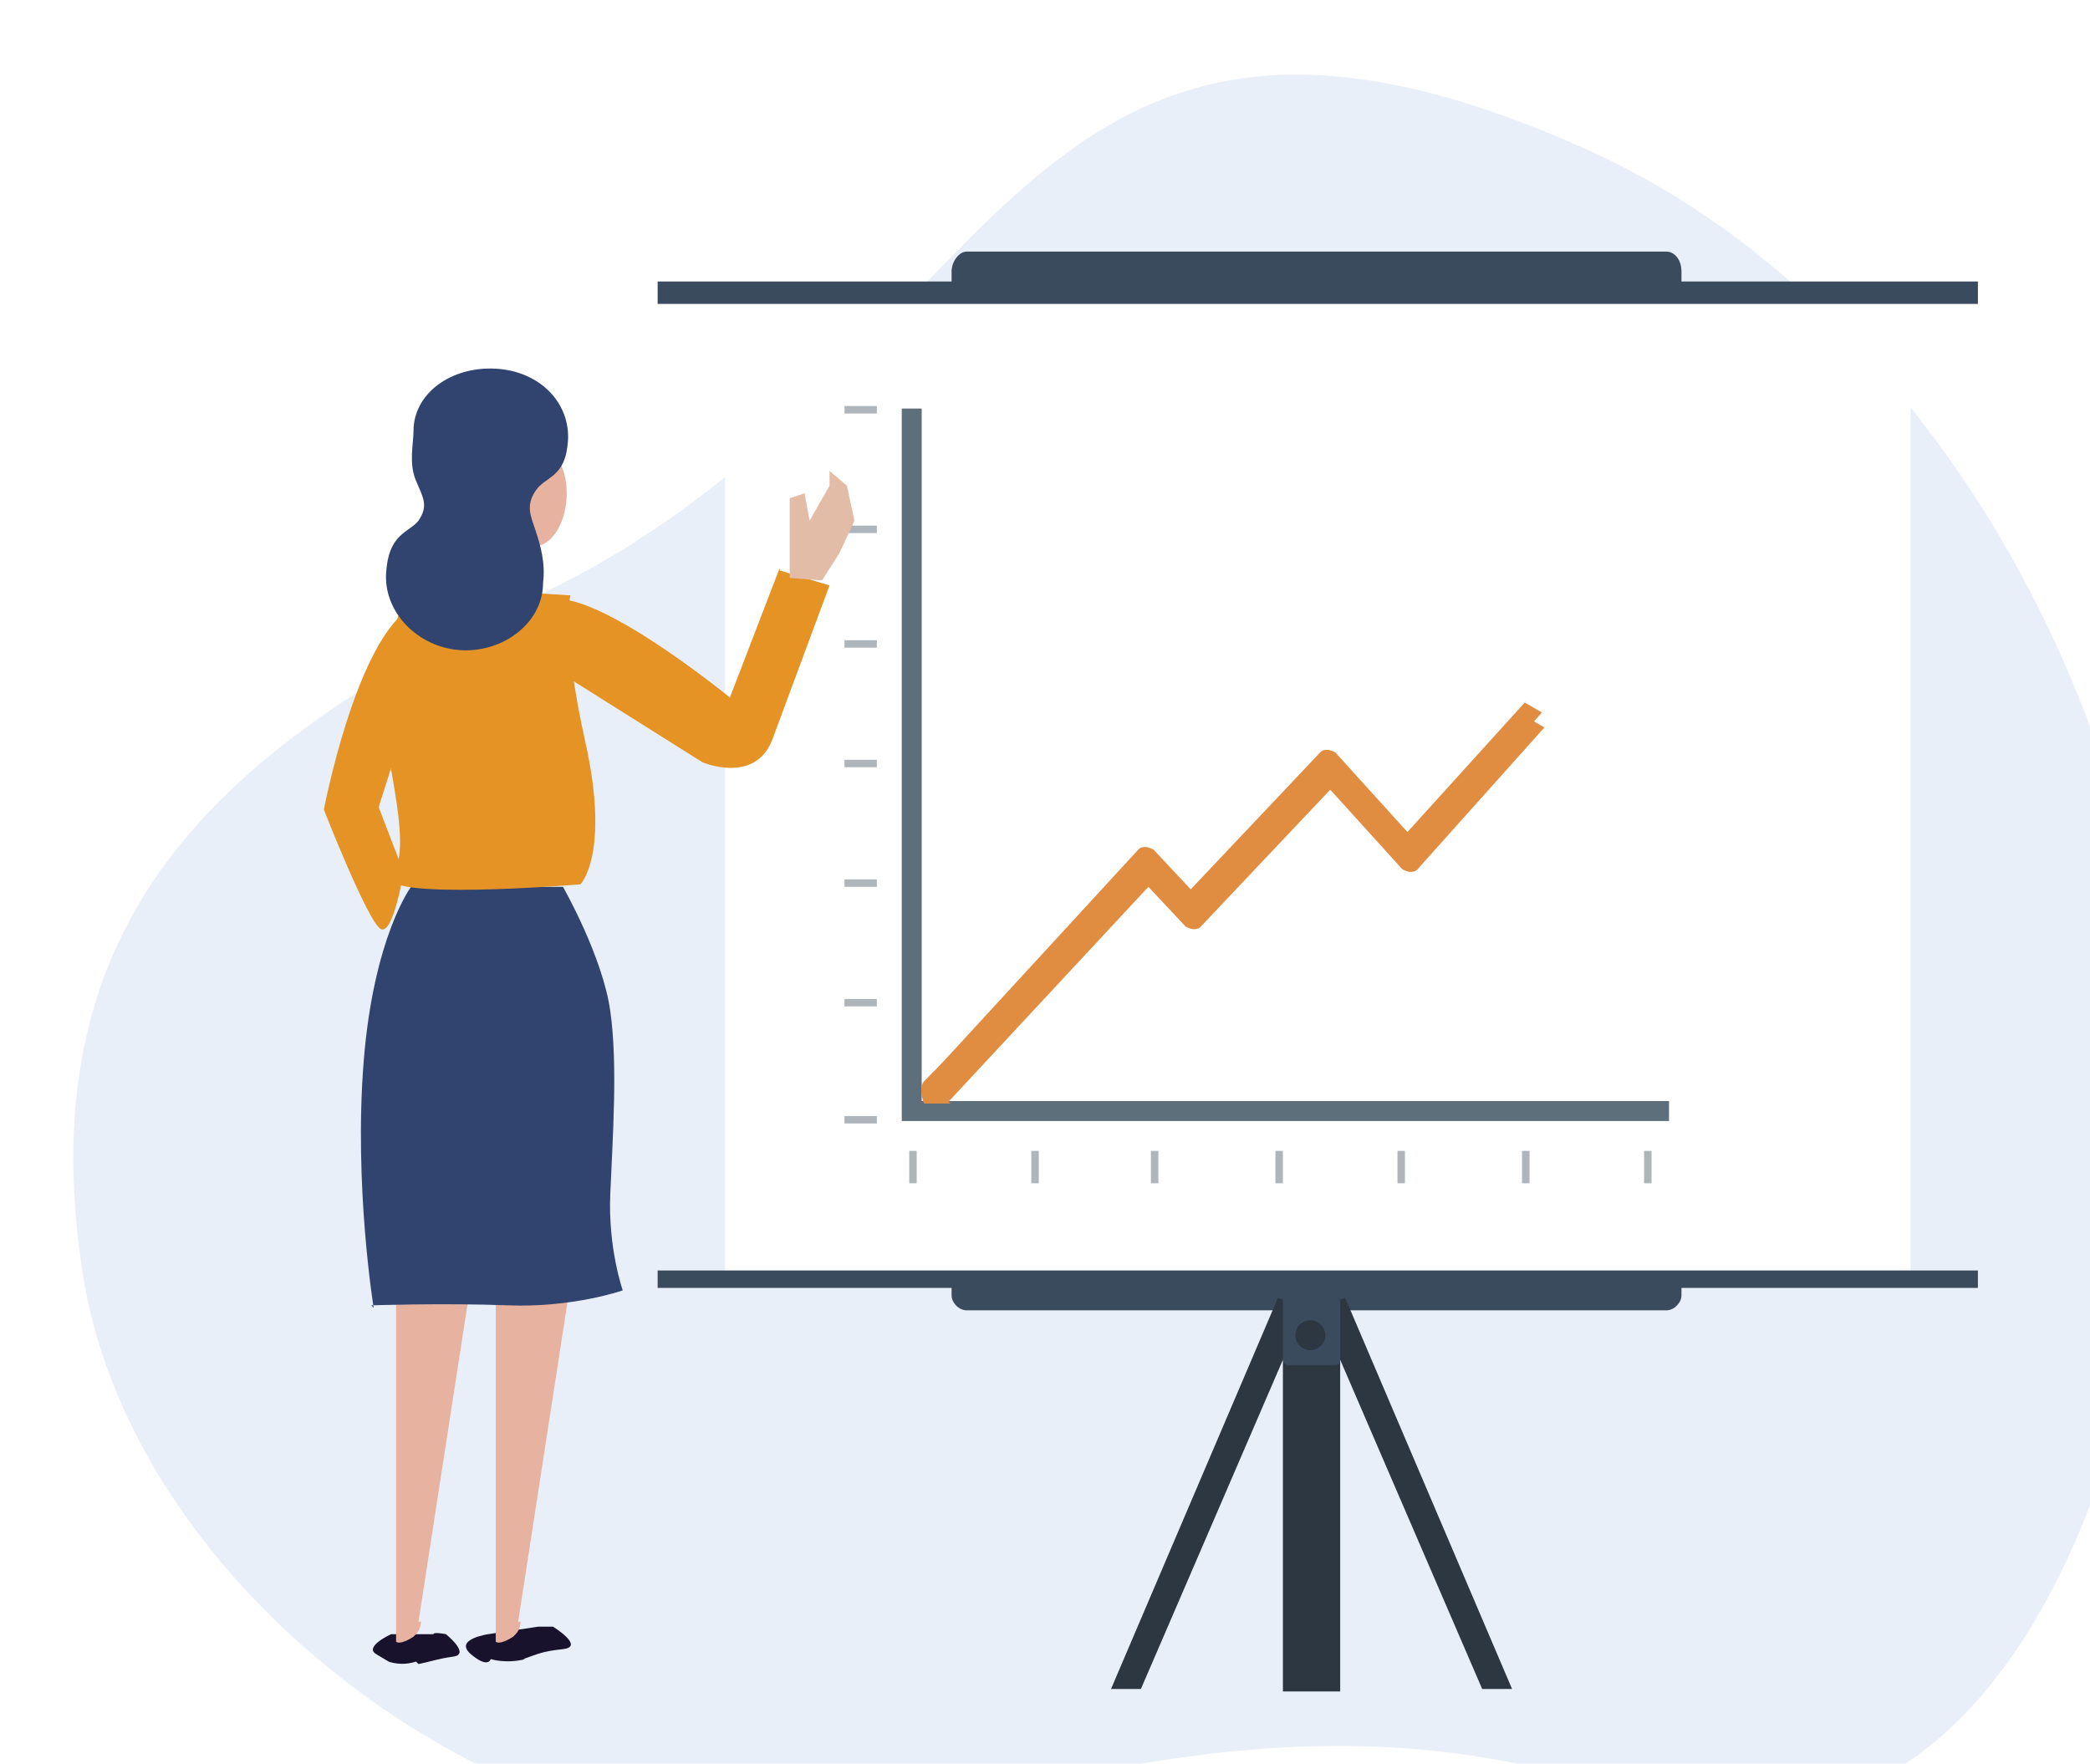
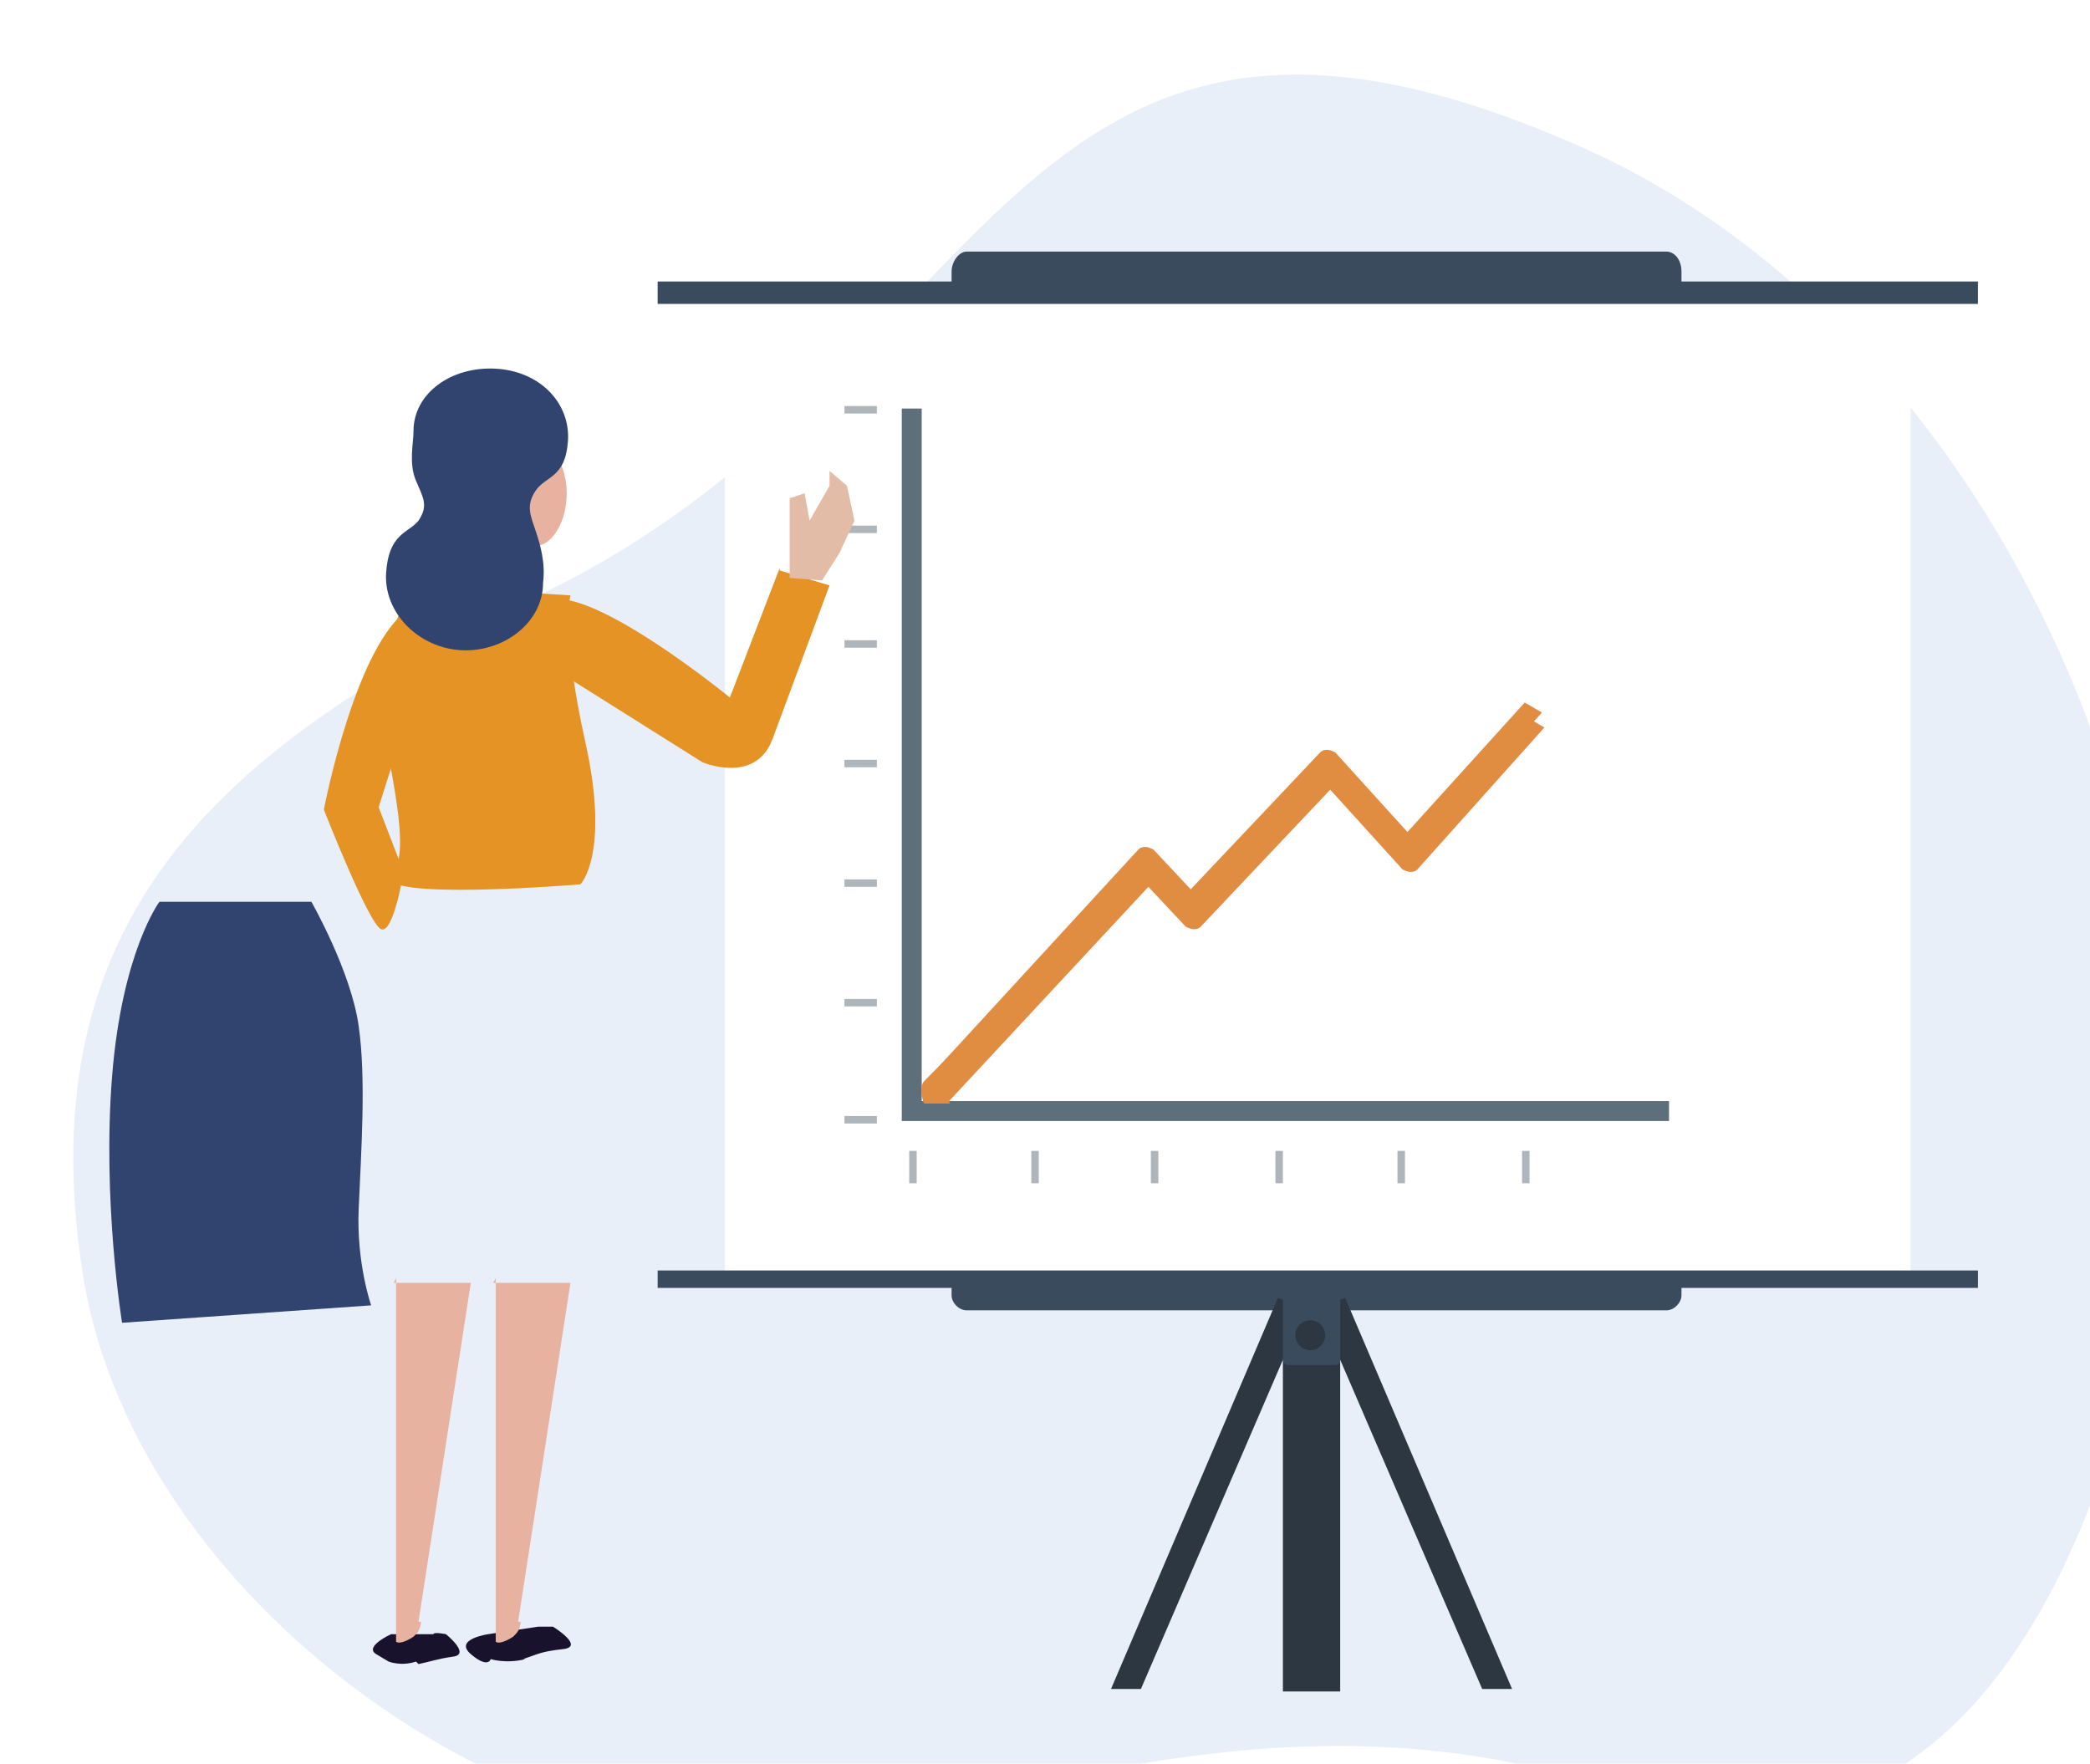
<svg xmlns="http://www.w3.org/2000/svg" xmlns:xlink="http://www.w3.org/1999/xlink" version="1.1" viewBox="0 0 83.9 70.8">
  <defs>
    <style>
      .cls-1 {
        opacity: .6;
      }

      .cls-2 {
        fill: #30446f;
      }

      .cls-3 {
        fill: url(#Dégradé_sans_nom_11);
      }

      .cls-4 {
        fill: #5c6f7b;
      }

      .cls-5 {
        fill: #e3bca7;
      }

      .cls-6 {
        fill: #fff;
      }

      .cls-7 {
        fill: #e9eff8;
        filter: url(#drop-shadow-1);
      }

      .cls-8 {
        fill: #e49324;
      }

      .cls-9 {
        fill: url(#Dégradé_sans_nom_11-2);
      }

      .cls-10 {
        fill: #788590;
      }

      .cls-11 {
        fill: #18122d;
      }

      .cls-12 {
        fill: #e7b29f;
      }

      .cls-13 {
        fill: #3a4b5e;
      }

      .cls-14 {
        fill: #2c3742;
      }
    </style>
    <filter id="drop-shadow-1" filterUnits="userSpaceOnUse">
      <feOffset dx="3" dy="3" />
      <feGaussianBlur result="blur" stdDeviation="0" />
      <feFlood flood-color="#040000" flood-opacity="0" />
      <feComposite in2="blur" operator="in" />
      <feComposite in="SourceGraphic" />
    </filter>
    <linearGradient id="Dégradé_sans_nom_11" data-name="Dégradé sans nom 11" x1="37.6" y1="35.8" x2="61.9" y2="35.8" gradientUnits="userSpaceOnUse">
      <stop offset="0" stop-color="#e08c41" />
      <stop offset="1" stop-color="#e08c41" />
    </linearGradient>
    <linearGradient id="Dégradé_sans_nom_11-2" data-name="Dégradé sans nom 11" x1="37" y1="36.4" x2="62.1" y2="36.4" xlink:href="#Dégradé_sans_nom_11" />
  </defs>
  <g>
    <g id="_朱書き" data-name="朱書き">
      <g>
        <path class="cls-7" d="M18.4,21C37.2,12.2,37.3-7.5,60.7,3c16.2,7.3,26,28.9,22.4,46.7-2.7,13.4-9.5,23.1-21.1,19.2-11.6-3.9-21.8-.6-31,1.5-11.6,2.6-28.6-8.5-30.7-22.4-2.1-13.9,5.2-20.9,18-27Z" />
        <g id="Board">
          <rect class="cls-6" x="29.1" y="11.9" width="47.6" height="39.3" />
          <rect class="cls-13" x="26.4" y="51" width="53" height=".7" />
          <path class="cls-13" d="M38.2,51.5v.5c0,.3.3.6.6.6h28.1c.3,0,.6-.3.6-.6v-.5h-29.3Z" />
          <g>
            <g>
              <polygon class="cls-4" points="67 44.2 37 44.2 37 16.4 36.2 16.4 36.2 45 67 45 67 44.2" />
              <g class="cls-1">
                <g>
                  <rect class="cls-10" x="33.9" y="16.3" width="1.3" height=".3" />
                  <rect class="cls-10" x="33.9" y="21.1" width="1.3" height=".3" />
                  <rect class="cls-10" x="33.9" y="25.7" width="1.3" height=".3" />
                  <rect class="cls-10" x="33.9" y="30.5" width="1.3" height=".3" />
                  <rect class="cls-10" x="33.9" y="35.3" width="1.3" height=".3" />
                  <rect class="cls-10" x="33.9" y="40.1" width="1.3" height=".3" />
                  <rect class="cls-10" x="33.9" y="44.8" width="1.3" height=".3" />
                </g>
                <g>
                  <rect class="cls-10" x="36.5" y="46.2" width=".3" height="1.3" />
                  <rect class="cls-10" x="41.4" y="46.2" width=".3" height="1.3" />
                  <rect class="cls-10" x="46.2" y="46.2" width=".3" height="1.3" />
                  <rect class="cls-10" x="51.2" y="46.2" width=".3" height="1.3" />
                  <rect class="cls-10" x="56.1" y="46.2" width=".3" height="1.3" />
                  <rect class="cls-10" x="61.1" y="46.2" width=".3" height="1.3" />
-                   <rect class="cls-10" x="66" y="46.2" width=".3" height="1.3" />
                </g>
              </g>
            </g>
            <path class="cls-3" d="M61.3,28.1l-4.8,5.3-2.9-3.2c0,0-.2-.1-.3-.1-.1,0-.2,0-.3.1l-5.2,5.5-1.5-1.6c0,0-.2-.1-.3-.1h0c-.1,0-.2,0-.3.1l-8,8.7c-.2.2-.1.4,0,.6,0,0,.2.1.3.1s.2,0,.3-.1l7.7-8.4,1.5,1.6c0,0,.2.1.3.1h0c.1,0,.2,0,.3-.1l5.2-5.5,2.9,3.2c0,0,.2.1.3.1h0c.1,0,.2,0,.3-.1l5.1-5.7c-.2-.1-.5-.3-.7-.4Z" />
          </g>
          <rect class="cls-13" x="26.4" y="11.3" width="53" height=".9" />
          <path class="cls-13" d="M67.5,11.6v-.7c0-.5-.3-.8-.6-.8h-28.1c-.3,0-.6.4-.6.8v.7h29.3Z" />
          <g>
            <rect class="cls-14" x="51.5" y="52.1" width="2.3" height="15.8" />
            <g>
              <polygon class="cls-14" points="59.5 67.8 52.9 52.5 54 52.1 60.7 67.8 59.5 67.8" />
              <polygon class="cls-14" points="45.8 67.8 52.4 52.5 51.3 52.1 44.6 67.8 45.8 67.8" />
            </g>
            <rect class="cls-13" x="51.5" y="51.7" width="2.3" height="3.1" rx=".2" ry=".2" />
            <circle class="cls-14" cx="52.6" cy="53.6" r=".6" />
          </g>
          <path class="cls-9" d="M61.4,28.6l-4.8,5.3-2.9-3.2c0,0-.2-.1-.3-.1-.1,0-.2,0-.3.1l-5.2,5.5-1.5-1.6c0,0-.2-.1-.3-.1h0c-.1,0-.2,0-.3.1l-8.7,8.8c-.2.2-.1.7,0,.9,0,0,.9,0,1,0s0,0,0-.1l8-8.6,1.5,1.6c0,0,.2.1.3.1h0c.1,0,.2,0,.3-.1l5.2-5.5,2.9,3.2c0,0,.2.1.3.1h0c.1,0,.2,0,.3-.1l5.1-5.7c-.2-.1-.5-.3-.7-.4Z" />
        </g>
        <g>
          <path class="cls-8" d="M31.3,22.8l-2,5.2s-5.5-4.5-7.3-3.9v2.6c0,0,6.2,3.9,6.2,3.9,0,0,2.1.9,2.8-.9l2.3-6.2-2-.6Z" />
          <polygon class="cls-5" points="31.7 20 32.3 19.8 32.5 20.9 33.3 19.5 33.3 18.9 34 19.5 34.3 20.9 33.7 22.2 33 23.3 31.7 23.2 31.7 20" />
          <path class="cls-11" d="M21.1,66.6c-.8.2-1.4,0-1.4,0,0,0-.1.4-.8-.2s.7-.8.7-.8l2-.3h.6c0,0,1.3.8.4.9s-1,.2-1.6.4Z" />
          <path class="cls-12" d="M19.8,51.5h3.1s-2.1,13.6-2.1,13.6c0,0,.1,0,.1,0,0,0,0,.3-.2.5h0s0,0,0,0c0,0,0,0-.1.1-.3.2-.6.3-.7.2,0,0,0,0,0-.2h0s0-14.4,0-14.4Z" />
          <path class="cls-11" d="M16.7,66.7c-.6.2-1.1,0-1.1,0,0,0,0,0-.5-.3s.6-.8.6-.8h1.7c0-.1.5,0,.5,0,0,0,1,.8.3.9s-.9.2-1.4.3Z" />
          <path class="cls-12" d="M15.8,51.5h3.1s-2.1,13.6-2.1,13.6c0,0,.1,0,.1,0,0,0,0,.3-.2.5h0s0,0,0,0c0,0,0,0-.1.1-.3.2-.6.3-.7.2,0,0,0,0,0-.2h0s0-14.4,0-14.4Z" />
-           <path class="cls-2" d="M14.9,52.4s2.9-.1,5.5,0,4.6-.6,4.6-.6c0,0-.6-1.7-.5-3.9.1-2.3.3-5.2,0-7.3-.3-2.2-1.9-5-1.9-5h-6.1s-1.5,2-1.9,7,.4,9.9.4,9.9Z" />
+           <path class="cls-2" d="M14.9,52.4c0,0-.6-1.7-.5-3.9.1-2.3.3-5.2,0-7.3-.3-2.2-1.9-5-1.9-5h-6.1s-1.5,2-1.9,7,.4,9.9.4,9.9Z" />
          <path class="cls-8" d="M15.7,35.1c-.8,1.1,7.6.4,7.6.4,0,0,1.2-1.2.2-5.7-1-4.5-.6-5.9-.6-5.9l-6.4-.4s-1.3,2.7-1.2,4.5c0,1.8,1.3,5.9.5,7Z" />
          <path class="cls-8" d="M13,32.5s1.3-6.8,3.5-8.1c2.2-1.3.1,3.6.1,3.6l-1.4,4.4,1,2.6s-.4,2.5-.9,2.3-2.3-4.8-2.3-4.8Z" />
          <ellipse class="cls-12" cx="21.6" cy="20" rx="2" ry="1.2" transform="translate(.3 40.3) rotate(-86.6)" />
          <path class="cls-2" d="M16.8,20.9c.4-.6.2-.9-.1-1.6s-.1-1.5-.1-2c0-1.5,1.5-2.6,3.3-2.5s3,1.4,2.9,2.9-.9,1.4-1.3,2-.2,1,0,1.6.4,1.3.3,2.1c0,1.6-1.6,2.8-3.3,2.7s-3.1-1.5-3-3.1.9-1.6,1.3-2.1Z" />
        </g>
      </g>
    </g>
  </g>
</svg>